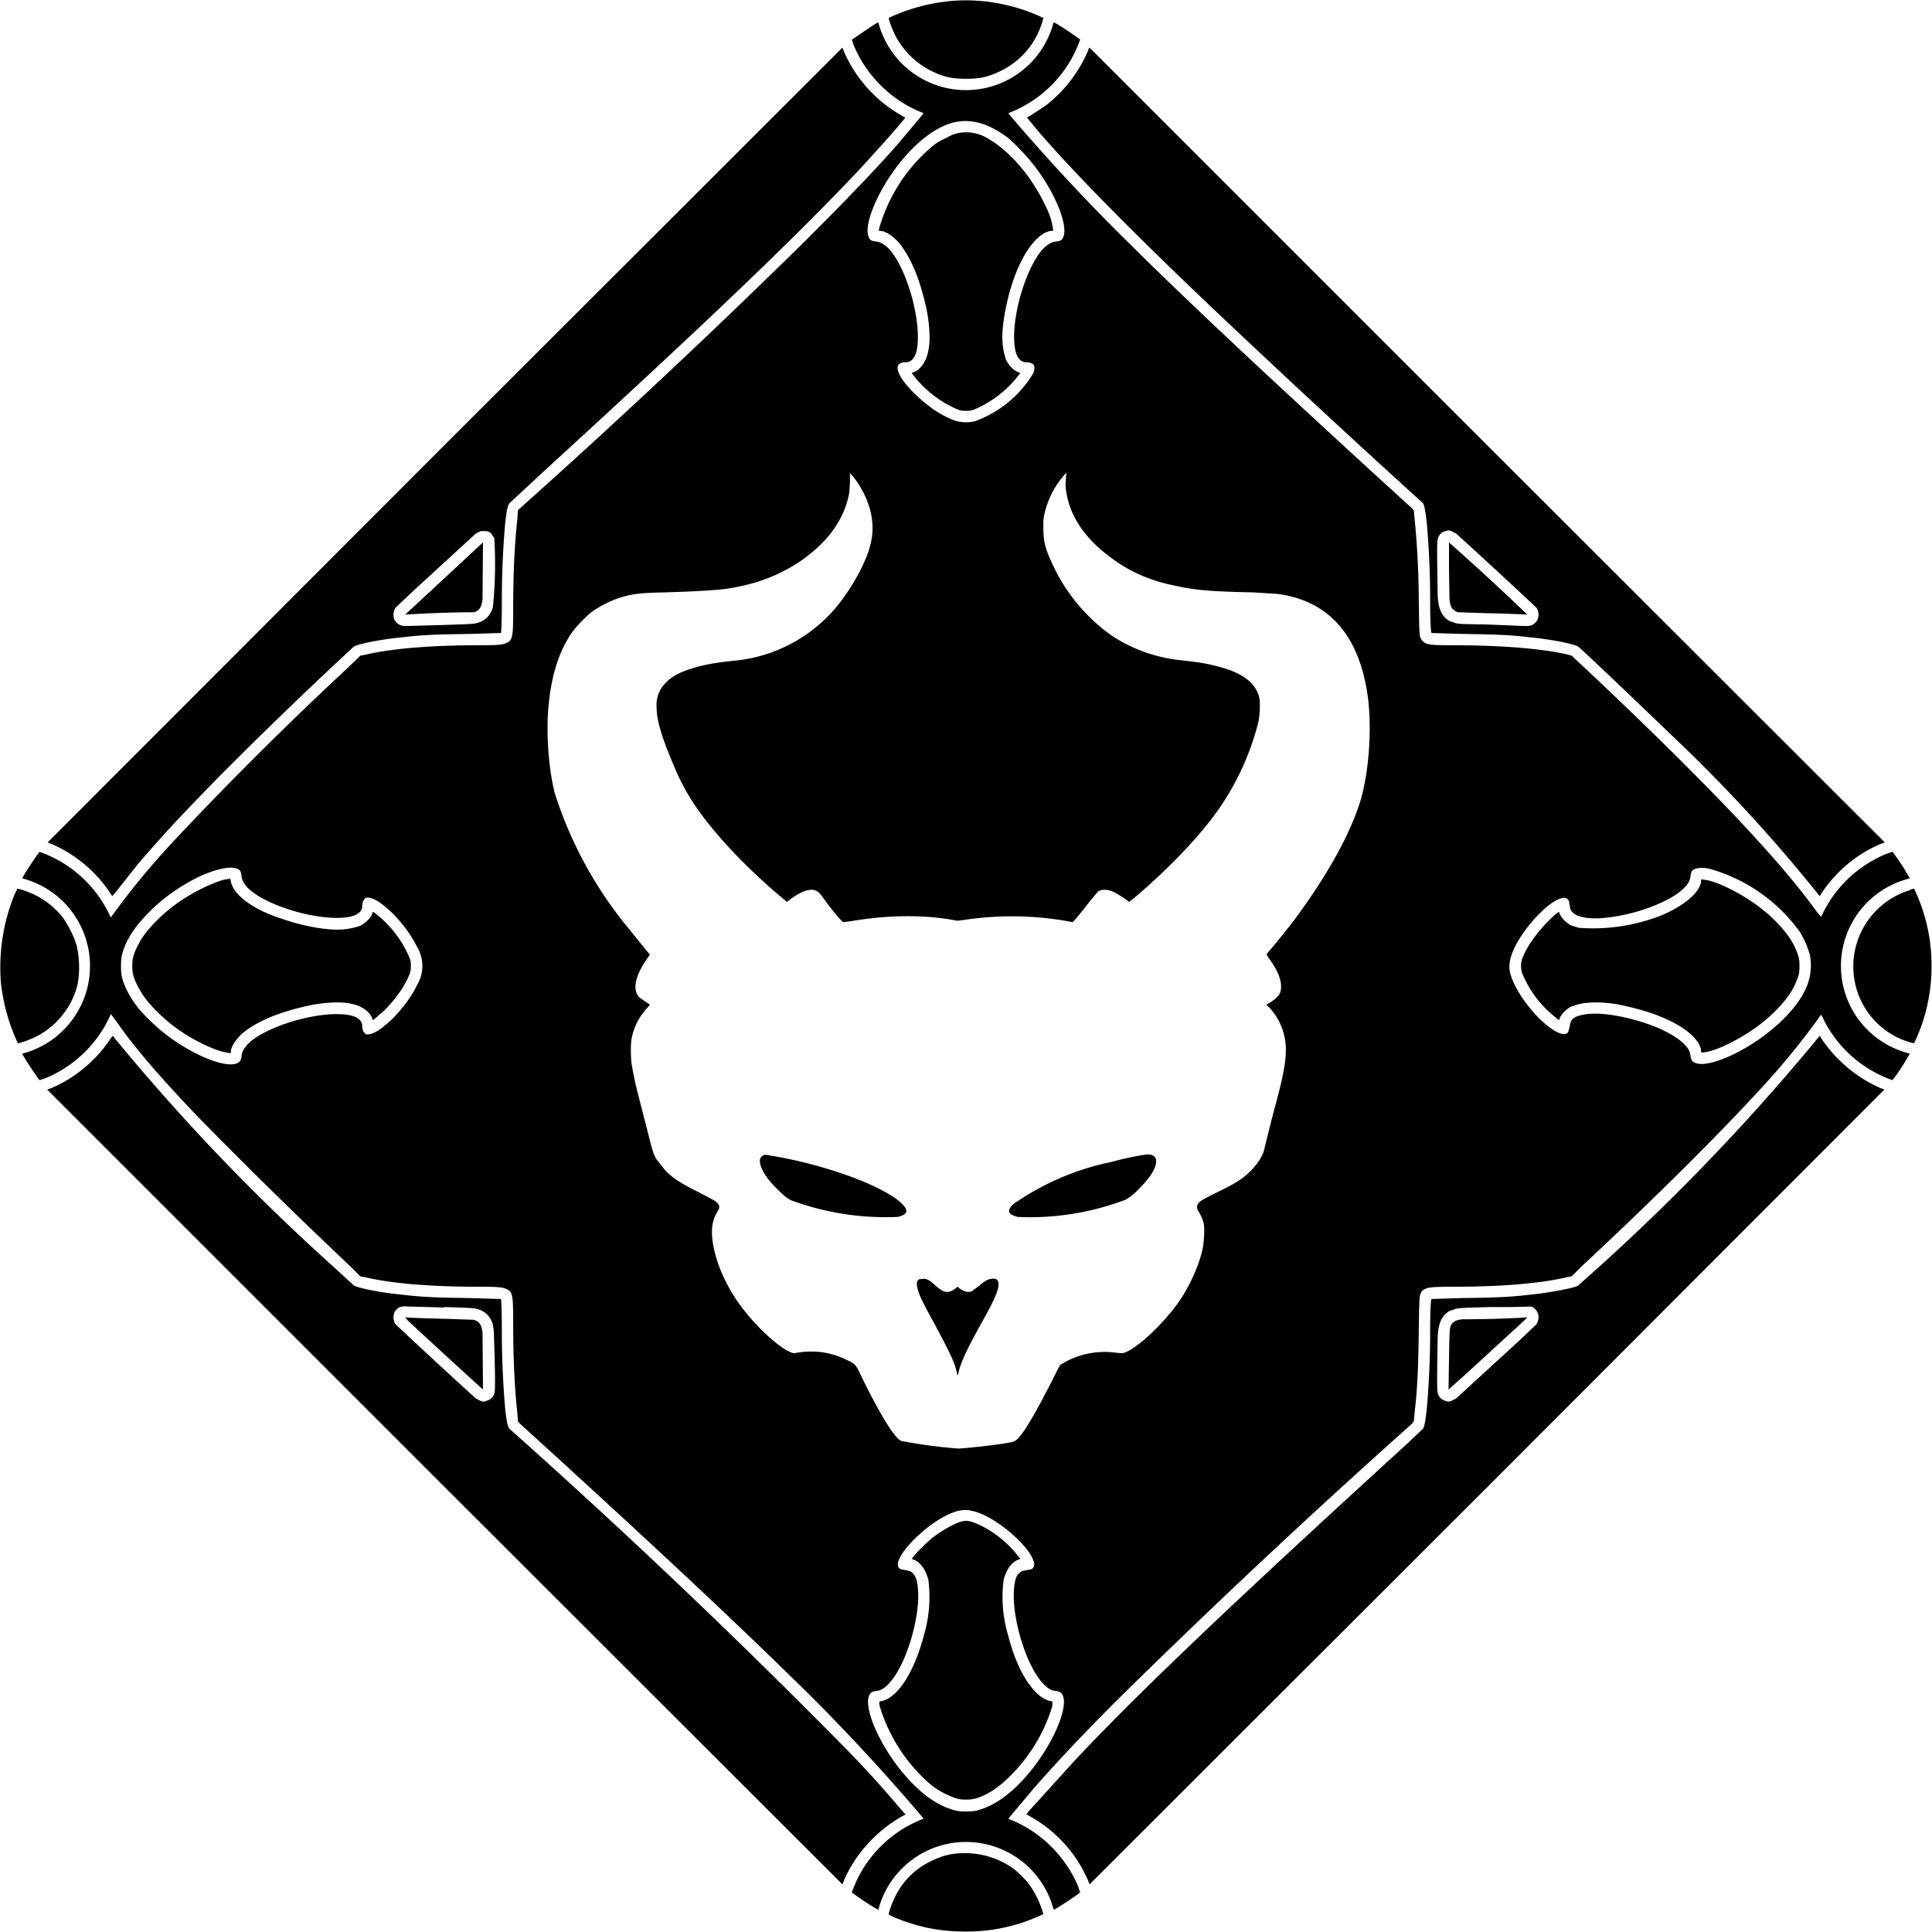
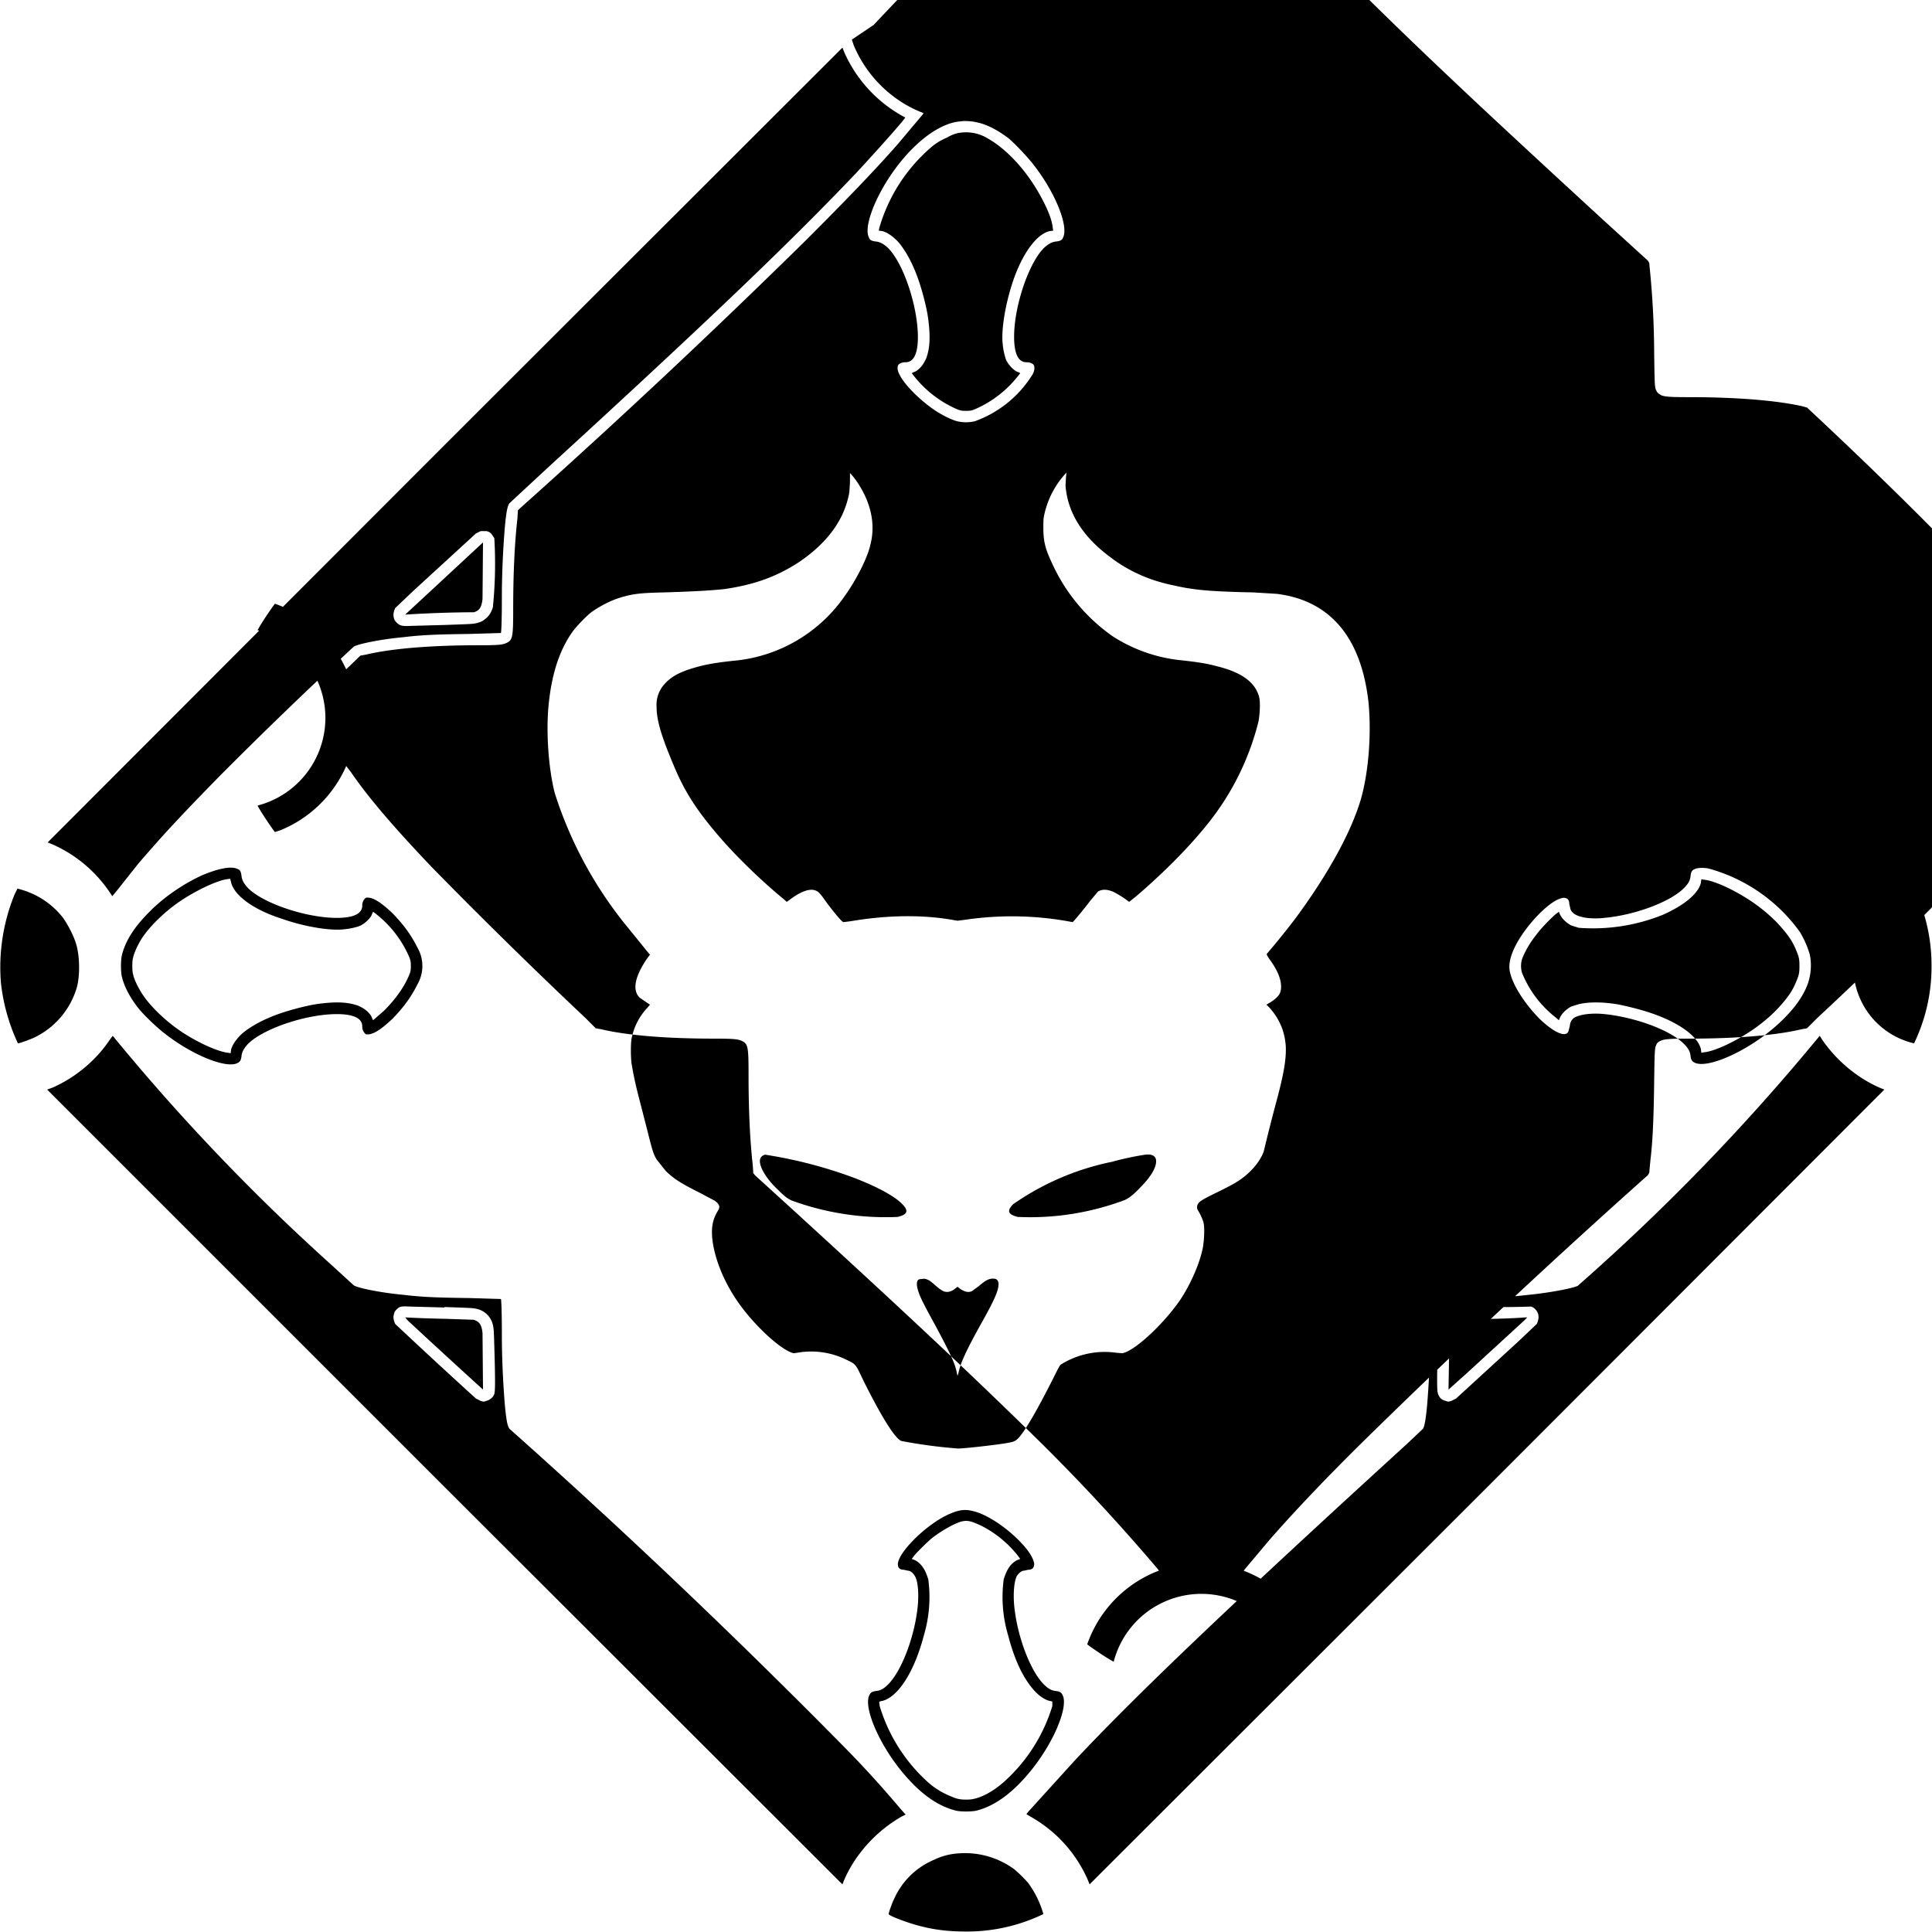
<svg xmlns="http://www.w3.org/2000/svg" viewBox="0 0 4096 4096">
-   <path d="M2032 1a397 397 0 00-148 37 173 173 0 0096 115c24 11 41 14 68 14s44-3 68-14a169 169 0 0096-115 385 385 0 00-180-37zm-180 52l-46 31 4 12c27 65 81 118 146 143l2 1-2 3-53 63c-50 57-114 123-194 203a17271 17271 0 01-607 569l-4 4-1 17c-6 53-9 117-9 192 0 59-1 66-14 72-8 4-18 5-58 5-104 0-186 7-241 20l-11 2-30 29a7551 7551 0 00-360 358 1636 1636 0 00-139 168l-5-10a259 259 0 00-146-129c-1 0-25 35-33 49l-4 7 13 4a192 192 0 010 364l-13 4 4 7c8 14 32 49 33 49l12-4a259 259 0 00139-136l10 13c37 54 91 117 172 202a11551 11551 0 00326 320l21 21 11 2c55 13 137 20 241 20 40 0 50 1 58 5 13 6 14 13 14 72 0 75 3 139 9 192l1 16 4 5 90 82c257 235 393 364 517 486a4196 4196 0 01247 267l2 3-3 1a258 258 0 00-149 155c0 1 35 25 49 33l7 4 3-10a192 192 0 01365-3l4 13 7-4c14-8 49-32 49-33l-4-12c-27-65-81-118-146-143l-2-1 2-3 53-63c50-57 113-124 194-204a17351 17351 0 01607-568c3-4 4-5 4-11l2-21c5-41 7-90 8-169 1-65 1-69 5-77 2-4 5-6 10-8 7-3 19-4 57-4 104 0 186-7 241-20l11-2 21-21c160-149 296-285 380-377a1573 1573 0 00128-157l5 10a259 259 0 00146 129c1 0 23-31 31-46l6-10-13-4a191 191 0 010-364l13-4-6-10c-8-15-30-46-31-46l-12 4a259 259 0 00-139 134l-10-12c-30-42-74-95-129-155-80-88-210-218-359-358l-31-29-11-3c-55-12-137-19-241-19-38 0-50-1-57-4-5-3-8-5-10-9-4-7-4-11-5-77a1872 1872 0 00-10-189c0-6-1-7-4-11l-90-82c-257-236-393-364-517-487a4196 4196 0 01-247-266l-2-3 2-1a258 258 0 00150-155c0-1-35-25-49-33l-7-4-4 13a192 192 0 01-368-13l-10 6zm217 206c22 4 45 16 69 34 13 11 36 35 49 51 48 59 79 134 67 159-2 6-6 8-15 9s-16 5-25 13c-33 32-64 124-64 189 0 36 9 54 26 54 7 0 12 2 15 5 3 4 3 12-2 21a239 239 0 01-122 99c-12 3-26 3-38 0-15-4-40-17-58-31-28-21-55-49-64-68-5-9-5-17-2-21 3-3 8-5 15-5 17 0 26-18 26-53 0-66-31-158-64-190-9-8-16-12-25-13s-13-3-15-9c-10-20 9-75 44-128 43-65 98-110 144-117l9-1c5-1 23 0 30 2zm191 752l-1 18c4 57 36 109 96 153 38 29 83 49 133 59 43 10 77 13 170 15l49 3c112 14 178 91 194 227 7 66 1 150-16 209-21 71-71 161-140 254a1707 1707 0 01-59 73c-1 2 0 3 5 11 17 23 25 42 25 59 0 14-5 21-21 32l-10 6 7 7c21 24 32 50 34 82 1 27-4 58-22 124a4249 4249 0 00-25 99c-6 15-15 28-29 42-17 16-29 24-68 43-31 15-39 20-42 25s-3 11 1 16c4 7 9 17 11 26 2 12 1 35-2 52-7 34-26 77-48 110-35 51-97 109-123 113l-12-1a175 175 0 00-118 25c-2 1-6 9-18 33-34 67-58 108-72 123-7 7-10 8-28 11-25 4-87 11-100 11a1077 1077 0 01-120-16c-13-5-40-47-80-127-18-38-16-35-36-45a169 169 0 00-99-16l-13 2c-21-4-67-43-103-88-39-48-65-107-70-156-2-24 1-40 12-58 5-8 4-13-6-21l-32-17c-40-20-56-30-73-47l-19-24c-7-12-9-19-20-63l-18-70c-8-31-12-52-15-70-2-15-2-42 0-53 5-25 16-47 34-66l5-6-9-6-13-9c-16-16-10-45 16-83l6-8-6-7-38-47a858 858 0 01-158-289c-14-56-19-136-12-195 7-61 23-109 50-147 8-11 30-34 41-42 17-12 40-24 60-30 26-8 43-10 92-11 65-2 99-4 128-7 64-9 113-27 160-58 57-39 92-85 104-139 2-8 2-13 3-29v-20l2 2c4 4 14 17 19 26 25 41 33 84 22 125-6 27-30 74-53 106a321 321 0 01-238 139c-37 4-60 8-83 15-28 8-47 18-60 32a65 65 0 00-19 50c0 28 9 60 36 124 21 51 45 90 87 140 37 45 94 101 145 143l8 7 3-2c23-18 42-26 55-23 7 2 10 4 19 16 16 23 40 52 43 52l16-2c76-13 151-14 214-3l12 2 16-2a678 678 0 01228 5c2-1 22-25 38-46l16-19c9-5 19-5 33 1 6 3 23 13 30 19l3 2 15-12c62-53 122-114 162-167a563 563 0 0097-203c3-15 4-39 2-50-7-32-36-54-88-67-22-6-40-9-76-13a328 328 0 01-147-51 381 381 0 01-130-158c-14-30-17-46-17-72 0-14 0-20 2-28a187 187 0 0147-89l-1 9zM503 1842c6 2 8 6 9 15s5 16 13 25c32 33 124 64 189 64 36 0 54-9 54-26 0-6 2-11 5-14 2-3 3-3 8-3 13 1 30 13 52 34 24 25 39 46 52 72a78 78 0 010 78c-13 26-28 47-52 72-22 21-39 33-52 34-5 0-6 0-8-3-3-3-5-8-5-14 0-17-18-26-54-26-65 0-157 31-189 64-8 9-12 16-13 25s-3 12-9 15c-25 12-100-19-159-67-16-13-40-36-51-50-18-23-30-46-35-68-2-10-2-32 0-42 7-31 26-61 58-93 31-32 74-61 114-79 34-14 60-19 73-13zm3118-1a353 353 0 01195 135c10 17 16 31 21 48a118 118 0 01-12 79c-12 24-35 51-63 75-60 52-142 88-169 75-6-3-8-6-9-15s-5-16-14-25c-29-29-102-56-168-63-29-3-54 1-65 8-6 5-8 9-9 18l-3 11c-6 13-31 2-62-28-32-33-56-71-62-99-3-16 1-33 12-55 22-43 69-92 95-100 6-2 8-2 11-1 5 1 8 5 8 12l2 9c1 8 10 16 25 19 9 3 32 4 47 2 66-6 140-34 169-63 9-9 13-16 14-25 1-8 2-11 6-14 7-4 16-5 31-3zM2060 3203c10 2 21 6 34 13 42 22 89 67 97 93 2 6 2 8 1 11-1 5-5 8-12 8l-9 2c-5 0-11 5-15 11-6 11-8 36-6 61 6 66 34 140 63 169 9 9 16 13 25 14s12 3 15 9c13 27-23 109-75 169-36 42-72 67-109 76-11 2-31 2-41 0-38-9-74-34-110-76-52-60-88-142-75-169 3-6 6-8 15-9s16-5 25-14c29-29 57-103 63-169 2-25 0-50-6-60-4-7-10-12-15-12l-9-2c-7 0-11-3-12-8-6-21 50-80 100-106 24-12 39-15 56-11zm-21-2922c-10 1-18 3-32 11-14 6-25 13-36 23a355 355 0 00-107 169l-1 5 8 1c11 3 25 13 36 26 25 32 43 75 57 138 6 28 8 59 6 77-1 12-5 28-9 34-5 11-16 22-24 24l-4 2a235 235 0 0097 77c8 3 10 3 18 3s10 0 18-3a235 235 0 0097-77l-4-2c-8-2-19-13-25-24-3-6-7-22-8-34-4-29 5-85 21-133 20-60 50-101 78-108l8-1-1-5c-1-12-6-29-17-51-23-47-54-88-90-118-11-9-18-14-30-21a88 88 0 00-56-13zm-417 2167c-6 2-8 4-10 8-5 13 10 41 38 67 13 13 18 17 28 22a579 579 0 00225 35c21-5 24-13 10-27-15-16-51-36-100-55a958 958 0 00-191-50zm800 1c-14 2-43 8-64 14a562 562 0 00-210 90c-14 14-11 22 10 27a571 571 0 00227-36c10-5 19-12 33-27 20-20 32-39 33-53 0-5 0-7-2-10-4-6-12-8-27-5zm-472 263c-7 1-8 11-3 26 4 13 14 32 36 72 31 58 41 79 45 98l2 9 2-6c4-20 15-45 46-101 31-55 39-74 39-88 0-6-3-10-8-11-11-1-18 2-33 15l-15 11c-7 4-16 2-26-5l-5-4-5 4c-6 5-12 7-17 7-7 0-12-3-24-13-12-11-17-14-25-15l-9 1zM481 1864c-22 3-70 26-104 50-30 21-59 50-74 72-9 13-19 34-21 45-2 6-2 28 0 34 2 11 11 29 20 43 15 23 44 52 75 74 35 25 84 48 107 50l5 1 1-8c3-11 13-25 26-36 32-25 75-43 138-57 28-6 59-8 77-6 12 1 28 5 34 9 11 5 22 16 24 24l2 4 23-20c25-25 44-52 54-77 3-8 3-11 3-18s0-10-3-18a233 233 0 00-77-97l-2 4c-2 8-13 19-24 25-6 3-22 7-34 8-29 4-85-5-133-22-60-19-101-49-108-77l-2-8-7 1zm3125 8c-6 23-36 48-82 68a396 396 0 01-177 27l-16-5c-11-6-20-15-24-24l-2-5-8 6c-10 9-31 30-40 43-13 16-24 35-30 51-3 9-3 21 0 30a230 230 0 0071 94l7 6 2-5c4-9 13-18 24-24l16-5c20-5 50-5 81 0 17 3 53 12 70 18 60 20 101 49 108 77l1 8 5-1c25-2 76-27 114-55 20-15 38-31 53-49 14-16 23-30 30-48 5-12 6-17 6-31s-1-19-6-31c-7-18-16-32-30-48-15-18-33-34-53-49-38-28-89-53-114-55l-5-1-1 8zM2042 3225c-14 2-44 19-65 35-11 9-30 28-38 37l-6 8 5 2c6 2 14 9 18 15 5 7 8 14 12 26a284 284 0 01-9 118c-20 77-54 131-88 140-6 1-7 2-7 3l1 8a355 355 0 00103 162c17 15 34 24 52 31 11 5 22 6 37 5 20-2 46-15 70-36a353 353 0 00104-162v-8c1-1 0-2-6-3-12-3-25-13-35-25-23-27-40-65-53-115a284 284 0 01-9-118c4-12 7-19 12-26 4-6 12-13 18-15l5-2-6-8a232 232 0 00-76-62c-19-9-28-12-39-10zM943 943l-842 843 10 4a286 286 0 01127 110l10-12 46-58c57-66 90-101 168-181a9672 9672 0 01288-278c9-6 60-16 104-20 42-5 70-6 142-7l66-2c1-3 2-31 2-76 0-54 3-111 7-156 3-28 5-37 9-43l83-77c343-314 515-479 651-622 42-45 108-119 105-119a288 288 0 01-129-138l-4-10-843 842zm99 189l6 9a921 921 0 01-3 146c-3 11-9 20-16 25-6 5-8 6-18 9-9 2-11 2-69 4l-73 2c-17 1-22-1-28-7-4-4-5-6-6-10-2-7 0-15 3-21l39-37 132-121 10-5h12c5 1 7 2 11 6zm-45 43a74025 74025 0 01-138 128l17-1a2499 2499 0 01129-4c12-4 16-11 18-28l1-120-27 25zM2307 107a293 293 0 01-89 116c-13 9-39 26-41 26l29 35c76 87 193 206 359 364a29345 29345 0 00452 419c3 6 5 15 8 43 4 45 7 102 7 156 0 45 1 73 3 76l65 2c72 1 100 2 142 7 44 4 95 14 104 20 7 5 109 102 194 184a3325 3325 0 01318 345l5-8a285 285 0 01122-102l11-4-839-838-843-843-5-4-2 6zm780 1024a13660 13660 0 01171 158c3 6 5 14 3 20-1 5-2 7-6 11-6 6-11 8-28 7l-73-3c-58-1-60-1-68-3l-12-4c-17-9-25-26-26-56-1-64-2-112 0-117 2-10 8-16 17-18 5-2 6-2 12 0l10 5zm-15 74l1 65c2 18 6 24 18 28l59 2a2499 2499 0 0188 3 5318 5318 0 00-166-153v55zM31 1896a409 409 0 00-29 188 406 406 0 0036 128c3 0 23-7 34-12a171 171 0 0091-107c7-26 6-68-2-93-6-19-18-41-28-55a173 173 0 00-96-61l-6 12zm4019-9a169 169 0 00-107 229 166 166 0 00115 96 374 374 0 0037-164 374 374 0 00-37-164l-9 2zM233 2204c-30 45-74 81-122 102l-11 4 843 843 843 842 4-10c24-55 69-104 122-134l8-4-9-10c-39-46-72-83-117-129a15091 15091 0 00-714-679c-4-6-6-15-9-43-4-45-7-102-7-156 0-45-1-73-2-76l-66-2c-72-1-100-2-142-7-44-4-95-14-104-20l-47-43a4430 4430 0 01-464-486l-6 8zm710 567c57 2 59 2 68 4a45 45 0 0134 34c2 10 2 12 3 46 2 67 2 95 0 100-2 7-9 13-17 15-5 2-6 2-12 0l-10-5a13798 13798 0 01-171-158c-3-6-5-14-3-20 1-5 2-7 6-11 6-6 9-7 27-6l74 2zm-78 29a19169 19169 0 00159 146l-1-120c-2-17-6-24-19-28l-59-2a2487 2487 0 01-86-3l6 7zm2983-592a4544 4544 0 01-503 518c-9 5-61 15-103 19-42 5-70 6-142 7l-65 2c-2 2-3 31-3 76 0 54-3 111-7 156-3 28-5 37-8 43l-35 33c-368 336-569 527-704 671l-97 107-5 6 8 5a284 284 0 01122 134l4 10 843-842 842-843-10-4c-48-21-92-58-122-102l-5-8-10 12zm-602 562c7 2 13 9 15 16s0 15-3 21l-39 37-132 121-10 5c-6 2-7 2-12 0-9-2-15-8-17-18-2-5-1-53 0-116 1-31 9-48 26-57l12-4c8-2 10-2 72-4a1847 1847 0 0088-1zm-26 24a2429 2429 0 01-119 3c-13 1-20 5-24 11-4 8-4 13-5 76l-1 62 38-34 122-112 7-7h-4l-14 1zM2037 3929c-21 1-38 5-57 14a161 161 0 00-84 82c-5 10-12 30-12 33s33 16 58 23c35 10 67 14 106 14a372 372 0 00164-37 203 203 0 00-33-67c-8-9-22-23-30-29a177 177 0 00-112-33z" />
+   <path d="M2032 1a397 397 0 00-148 37 173 173 0 0096 115c24 11 41 14 68 14s44-3 68-14a169 169 0 0096-115 385 385 0 00-180-37zm-180 52l-46 31 4 12c27 65 81 118 146 143l2 1-2 3-53 63c-50 57-114 123-194 203a17271 17271 0 01-607 569l-4 4-1 17c-6 53-9 117-9 192 0 59-1 66-14 72-8 4-18 5-58 5-104 0-186 7-241 20l-11 2-30 29l-5-10a259 259 0 00-146-129c-1 0-25 35-33 49l-4 7 13 4a192 192 0 010 364l-13 4 4 7c8 14 32 49 33 49l12-4a259 259 0 00139-136l10 13c37 54 91 117 172 202a11551 11551 0 00326 320l21 21 11 2c55 13 137 20 241 20 40 0 50 1 58 5 13 6 14 13 14 72 0 75 3 139 9 192l1 16 4 5 90 82c257 235 393 364 517 486a4196 4196 0 01247 267l2 3-3 1a258 258 0 00-149 155c0 1 35 25 49 33l7 4 3-10a192 192 0 01365-3l4 13 7-4c14-8 49-32 49-33l-4-12c-27-65-81-118-146-143l-2-1 2-3 53-63c50-57 113-124 194-204a17351 17351 0 01607-568c3-4 4-5 4-11l2-21c5-41 7-90 8-169 1-65 1-69 5-77 2-4 5-6 10-8 7-3 19-4 57-4 104 0 186-7 241-20l11-2 21-21c160-149 296-285 380-377a1573 1573 0 00128-157l5 10a259 259 0 00146 129c1 0 23-31 31-46l6-10-13-4a191 191 0 010-364l13-4-6-10c-8-15-30-46-31-46l-12 4a259 259 0 00-139 134l-10-12c-30-42-74-95-129-155-80-88-210-218-359-358l-31-29-11-3c-55-12-137-19-241-19-38 0-50-1-57-4-5-3-8-5-10-9-4-7-4-11-5-77a1872 1872 0 00-10-189c0-6-1-7-4-11l-90-82c-257-236-393-364-517-487a4196 4196 0 01-247-266l-2-3 2-1a258 258 0 00150-155c0-1-35-25-49-33l-7-4-4 13a192 192 0 01-368-13l-10 6zm217 206c22 4 45 16 69 34 13 11 36 35 49 51 48 59 79 134 67 159-2 6-6 8-15 9s-16 5-25 13c-33 32-64 124-64 189 0 36 9 54 26 54 7 0 12 2 15 5 3 4 3 12-2 21a239 239 0 01-122 99c-12 3-26 3-38 0-15-4-40-17-58-31-28-21-55-49-64-68-5-9-5-17-2-21 3-3 8-5 15-5 17 0 26-18 26-53 0-66-31-158-64-190-9-8-16-12-25-13s-13-3-15-9c-10-20 9-75 44-128 43-65 98-110 144-117l9-1c5-1 23 0 30 2zm191 752l-1 18c4 57 36 109 96 153 38 29 83 49 133 59 43 10 77 13 170 15l49 3c112 14 178 91 194 227 7 66 1 150-16 209-21 71-71 161-140 254a1707 1707 0 01-59 73c-1 2 0 3 5 11 17 23 25 42 25 59 0 14-5 21-21 32l-10 6 7 7c21 24 32 50 34 82 1 27-4 58-22 124a4249 4249 0 00-25 99c-6 15-15 28-29 42-17 16-29 24-68 43-31 15-39 20-42 25s-3 11 1 16c4 7 9 17 11 26 2 12 1 35-2 52-7 34-26 77-48 110-35 51-97 109-123 113l-12-1a175 175 0 00-118 25c-2 1-6 9-18 33-34 67-58 108-72 123-7 7-10 8-28 11-25 4-87 11-100 11a1077 1077 0 01-120-16c-13-5-40-47-80-127-18-38-16-35-36-45a169 169 0 00-99-16l-13 2c-21-4-67-43-103-88-39-48-65-107-70-156-2-24 1-40 12-58 5-8 4-13-6-21l-32-17c-40-20-56-30-73-47l-19-24c-7-12-9-19-20-63l-18-70c-8-31-12-52-15-70-2-15-2-42 0-53 5-25 16-47 34-66l5-6-9-6-13-9c-16-16-10-45 16-83l6-8-6-7-38-47a858 858 0 01-158-289c-14-56-19-136-12-195 7-61 23-109 50-147 8-11 30-34 41-42 17-12 40-24 60-30 26-8 43-10 92-11 65-2 99-4 128-7 64-9 113-27 160-58 57-39 92-85 104-139 2-8 2-13 3-29v-20l2 2c4 4 14 17 19 26 25 41 33 84 22 125-6 27-30 74-53 106a321 321 0 01-238 139c-37 4-60 8-83 15-28 8-47 18-60 32a65 65 0 00-19 50c0 28 9 60 36 124 21 51 45 90 87 140 37 45 94 101 145 143l8 7 3-2c23-18 42-26 55-23 7 2 10 4 19 16 16 23 40 52 43 52l16-2c76-13 151-14 214-3l12 2 16-2a678 678 0 01228 5c2-1 22-25 38-46l16-19c9-5 19-5 33 1 6 3 23 13 30 19l3 2 15-12c62-53 122-114 162-167a563 563 0 0097-203c3-15 4-39 2-50-7-32-36-54-88-67-22-6-40-9-76-13a328 328 0 01-147-51 381 381 0 01-130-158c-14-30-17-46-17-72 0-14 0-20 2-28a187 187 0 0147-89l-1 9zM503 1842c6 2 8 6 9 15s5 16 13 25c32 33 124 64 189 64 36 0 54-9 54-26 0-6 2-11 5-14 2-3 3-3 8-3 13 1 30 13 52 34 24 25 39 46 52 72a78 78 0 010 78c-13 26-28 47-52 72-22 21-39 33-52 34-5 0-6 0-8-3-3-3-5-8-5-14 0-17-18-26-54-26-65 0-157 31-189 64-8 9-12 16-13 25s-3 12-9 15c-25 12-100-19-159-67-16-13-40-36-51-50-18-23-30-46-35-68-2-10-2-32 0-42 7-31 26-61 58-93 31-32 74-61 114-79 34-14 60-19 73-13zm3118-1a353 353 0 01195 135c10 17 16 31 21 48a118 118 0 01-12 79c-12 24-35 51-63 75-60 52-142 88-169 75-6-3-8-6-9-15s-5-16-14-25c-29-29-102-56-168-63-29-3-54 1-65 8-6 5-8 9-9 18l-3 11c-6 13-31 2-62-28-32-33-56-71-62-99-3-16 1-33 12-55 22-43 69-92 95-100 6-2 8-2 11-1 5 1 8 5 8 12l2 9c1 8 10 16 25 19 9 3 32 4 47 2 66-6 140-34 169-63 9-9 13-16 14-25 1-8 2-11 6-14 7-4 16-5 31-3zM2060 3203c10 2 21 6 34 13 42 22 89 67 97 93 2 6 2 8 1 11-1 5-5 8-12 8l-9 2c-5 0-11 5-15 11-6 11-8 36-6 61 6 66 34 140 63 169 9 9 16 13 25 14s12 3 15 9c13 27-23 109-75 169-36 42-72 67-109 76-11 2-31 2-41 0-38-9-74-34-110-76-52-60-88-142-75-169 3-6 6-8 15-9s16-5 25-14c29-29 57-103 63-169 2-25 0-50-6-60-4-7-10-12-15-12l-9-2c-7 0-11-3-12-8-6-21 50-80 100-106 24-12 39-15 56-11zm-21-2922c-10 1-18 3-32 11-14 6-25 13-36 23a355 355 0 00-107 169l-1 5 8 1c11 3 25 13 36 26 25 32 43 75 57 138 6 28 8 59 6 77-1 12-5 28-9 34-5 11-16 22-24 24l-4 2a235 235 0 0097 77c8 3 10 3 18 3s10 0 18-3a235 235 0 0097-77l-4-2c-8-2-19-13-25-24-3-6-7-22-8-34-4-29 5-85 21-133 20-60 50-101 78-108l8-1-1-5c-1-12-6-29-17-51-23-47-54-88-90-118-11-9-18-14-30-21a88 88 0 00-56-13zm-417 2167c-6 2-8 4-10 8-5 13 10 41 38 67 13 13 18 17 28 22a579 579 0 00225 35c21-5 24-13 10-27-15-16-51-36-100-55a958 958 0 00-191-50zm800 1c-14 2-43 8-64 14a562 562 0 00-210 90c-14 14-11 22 10 27a571 571 0 00227-36c10-5 19-12 33-27 20-20 32-39 33-53 0-5 0-7-2-10-4-6-12-8-27-5zm-472 263c-7 1-8 11-3 26 4 13 14 32 36 72 31 58 41 79 45 98l2 9 2-6c4-20 15-45 46-101 31-55 39-74 39-88 0-6-3-10-8-11-11-1-18 2-33 15l-15 11c-7 4-16 2-26-5l-5-4-5 4c-6 5-12 7-17 7-7 0-12-3-24-13-12-11-17-14-25-15l-9 1zM481 1864c-22 3-70 26-104 50-30 21-59 50-74 72-9 13-19 34-21 45-2 6-2 28 0 34 2 11 11 29 20 43 15 23 44 52 75 74 35 25 84 48 107 50l5 1 1-8c3-11 13-25 26-36 32-25 75-43 138-57 28-6 59-8 77-6 12 1 28 5 34 9 11 5 22 16 24 24l2 4 23-20c25-25 44-52 54-77 3-8 3-11 3-18s0-10-3-18a233 233 0 00-77-97l-2 4c-2 8-13 19-24 25-6 3-22 7-34 8-29 4-85-5-133-22-60-19-101-49-108-77l-2-8-7 1zm3125 8c-6 23-36 48-82 68a396 396 0 01-177 27l-16-5c-11-6-20-15-24-24l-2-5-8 6c-10 9-31 30-40 43-13 16-24 35-30 51-3 9-3 21 0 30a230 230 0 0071 94l7 6 2-5c4-9 13-18 24-24l16-5c20-5 50-5 81 0 17 3 53 12 70 18 60 20 101 49 108 77l1 8 5-1c25-2 76-27 114-55 20-15 38-31 53-49 14-16 23-30 30-48 5-12 6-17 6-31s-1-19-6-31c-7-18-16-32-30-48-15-18-33-34-53-49-38-28-89-53-114-55l-5-1-1 8zM2042 3225c-14 2-44 19-65 35-11 9-30 28-38 37l-6 8 5 2c6 2 14 9 18 15 5 7 8 14 12 26a284 284 0 01-9 118c-20 77-54 131-88 140-6 1-7 2-7 3l1 8a355 355 0 00103 162c17 15 34 24 52 31 11 5 22 6 37 5 20-2 46-15 70-36a353 353 0 00104-162v-8c1-1 0-2-6-3-12-3-25-13-35-25-23-27-40-65-53-115a284 284 0 01-9-118c4-12 7-19 12-26 4-6 12-13 18-15l5-2-6-8a232 232 0 00-76-62c-19-9-28-12-39-10zM943 943l-842 843 10 4a286 286 0 01127 110l10-12 46-58c57-66 90-101 168-181a9672 9672 0 01288-278c9-6 60-16 104-20 42-5 70-6 142-7l66-2c1-3 2-31 2-76 0-54 3-111 7-156 3-28 5-37 9-43l83-77c343-314 515-479 651-622 42-45 108-119 105-119a288 288 0 01-129-138l-4-10-843 842zm99 189l6 9a921 921 0 01-3 146c-3 11-9 20-16 25-6 5-8 6-18 9-9 2-11 2-69 4l-73 2c-17 1-22-1-28-7-4-4-5-6-6-10-2-7 0-15 3-21l39-37 132-121 10-5h12c5 1 7 2 11 6zm-45 43a74025 74025 0 01-138 128l17-1a2499 2499 0 01129-4c12-4 16-11 18-28l1-120-27 25zM2307 107a293 293 0 01-89 116c-13 9-39 26-41 26l29 35c76 87 193 206 359 364a29345 29345 0 00452 419c3 6 5 15 8 43 4 45 7 102 7 156 0 45 1 73 3 76l65 2c72 1 100 2 142 7 44 4 95 14 104 20 7 5 109 102 194 184a3325 3325 0 01318 345l5-8a285 285 0 01122-102l11-4-839-838-843-843-5-4-2 6zm780 1024a13660 13660 0 01171 158c3 6 5 14 3 20-1 5-2 7-6 11-6 6-11 8-28 7l-73-3c-58-1-60-1-68-3l-12-4c-17-9-25-26-26-56-1-64-2-112 0-117 2-10 8-16 17-18 5-2 6-2 12 0l10 5zm-15 74l1 65c2 18 6 24 18 28l59 2a2499 2499 0 0188 3 5318 5318 0 00-166-153v55zM31 1896a409 409 0 00-29 188 406 406 0 0036 128c3 0 23-7 34-12a171 171 0 0091-107c7-26 6-68-2-93-6-19-18-41-28-55a173 173 0 00-96-61l-6 12zm4019-9a169 169 0 00-107 229 166 166 0 00115 96 374 374 0 0037-164 374 374 0 00-37-164l-9 2zM233 2204c-30 45-74 81-122 102l-11 4 843 843 843 842 4-10c24-55 69-104 122-134l8-4-9-10c-39-46-72-83-117-129a15091 15091 0 00-714-679c-4-6-6-15-9-43-4-45-7-102-7-156 0-45-1-73-2-76l-66-2c-72-1-100-2-142-7-44-4-95-14-104-20l-47-43a4430 4430 0 01-464-486l-6 8zm710 567c57 2 59 2 68 4a45 45 0 0134 34c2 10 2 12 3 46 2 67 2 95 0 100-2 7-9 13-17 15-5 2-6 2-12 0l-10-5a13798 13798 0 01-171-158c-3-6-5-14-3-20 1-5 2-7 6-11 6-6 9-7 27-6l74 2zm-78 29a19169 19169 0 00159 146l-1-120c-2-17-6-24-19-28l-59-2a2487 2487 0 01-86-3l6 7zm2983-592a4544 4544 0 01-503 518c-9 5-61 15-103 19-42 5-70 6-142 7l-65 2c-2 2-3 31-3 76 0 54-3 111-7 156-3 28-5 37-8 43l-35 33c-368 336-569 527-704 671l-97 107-5 6 8 5a284 284 0 01122 134l4 10 843-842 842-843-10-4c-48-21-92-58-122-102l-5-8-10 12zm-602 562c7 2 13 9 15 16s0 15-3 21l-39 37-132 121-10 5c-6 2-7 2-12 0-9-2-15-8-17-18-2-5-1-53 0-116 1-31 9-48 26-57l12-4c8-2 10-2 72-4a1847 1847 0 0088-1zm-26 24a2429 2429 0 01-119 3c-13 1-20 5-24 11-4 8-4 13-5 76l-1 62 38-34 122-112 7-7h-4l-14 1zM2037 3929c-21 1-38 5-57 14a161 161 0 00-84 82c-5 10-12 30-12 33s33 16 58 23c35 10 67 14 106 14a372 372 0 00164-37 203 203 0 00-33-67c-8-9-22-23-30-29a177 177 0 00-112-33z" />
</svg>